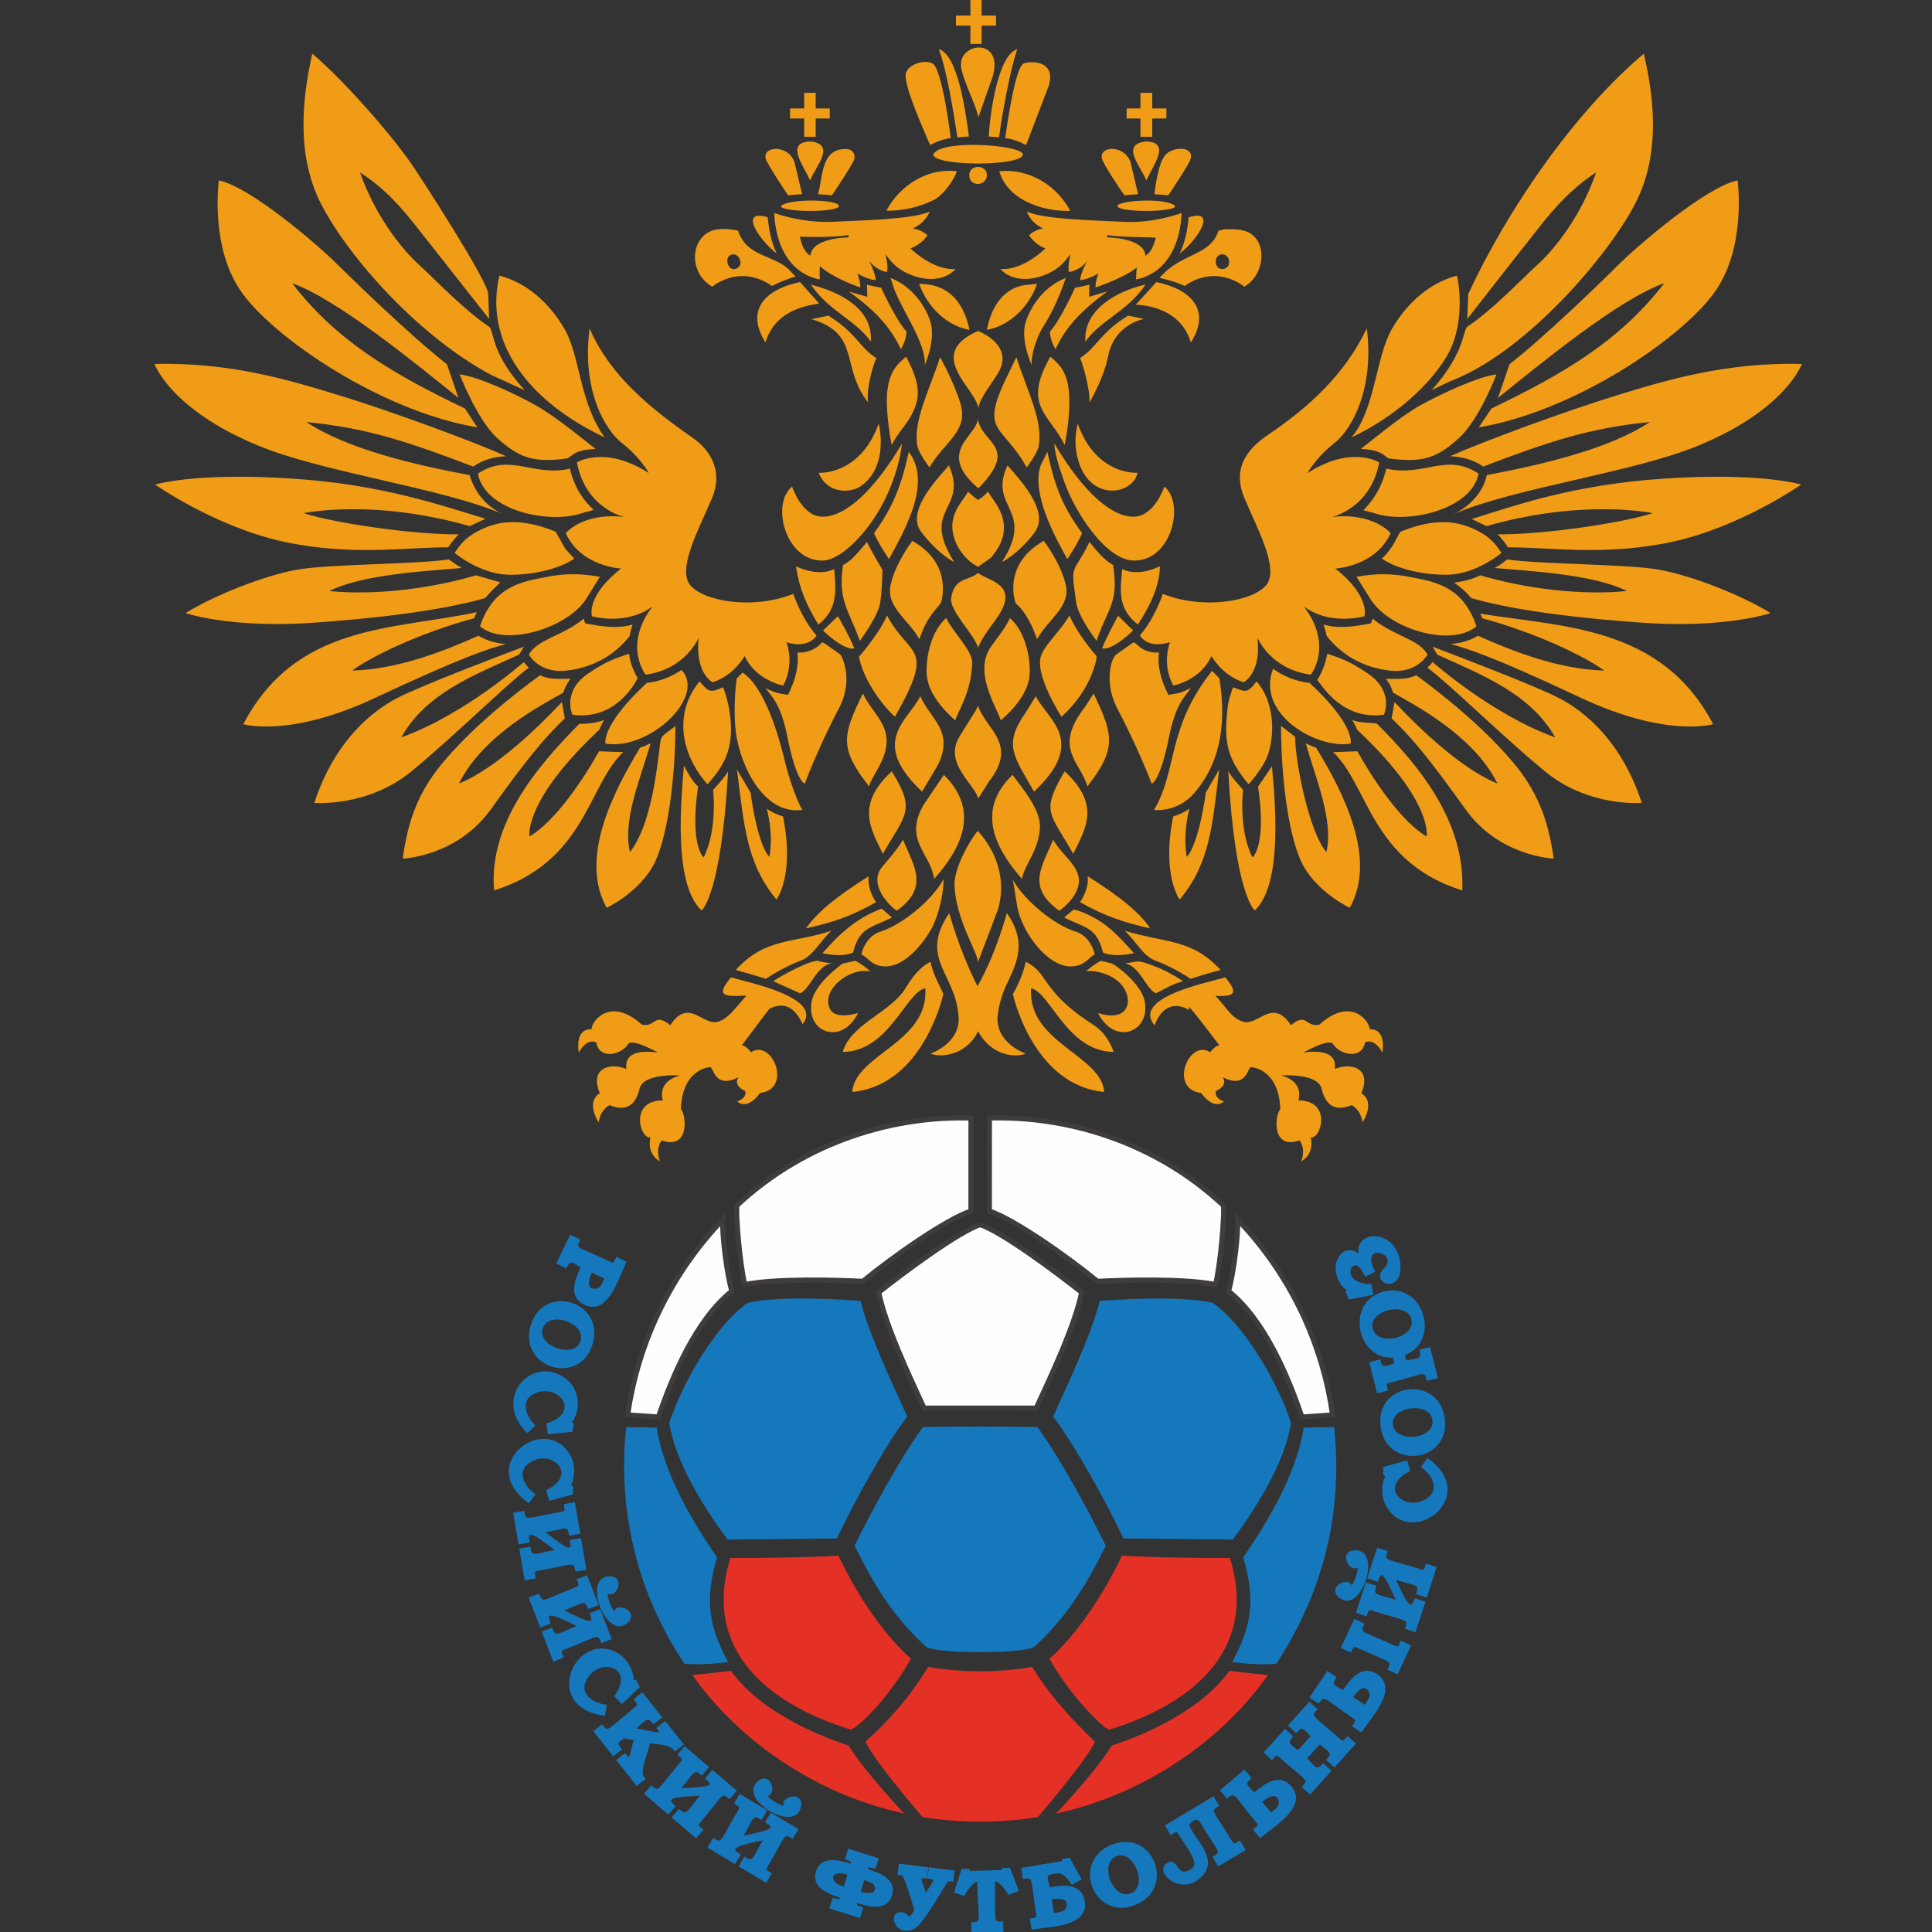
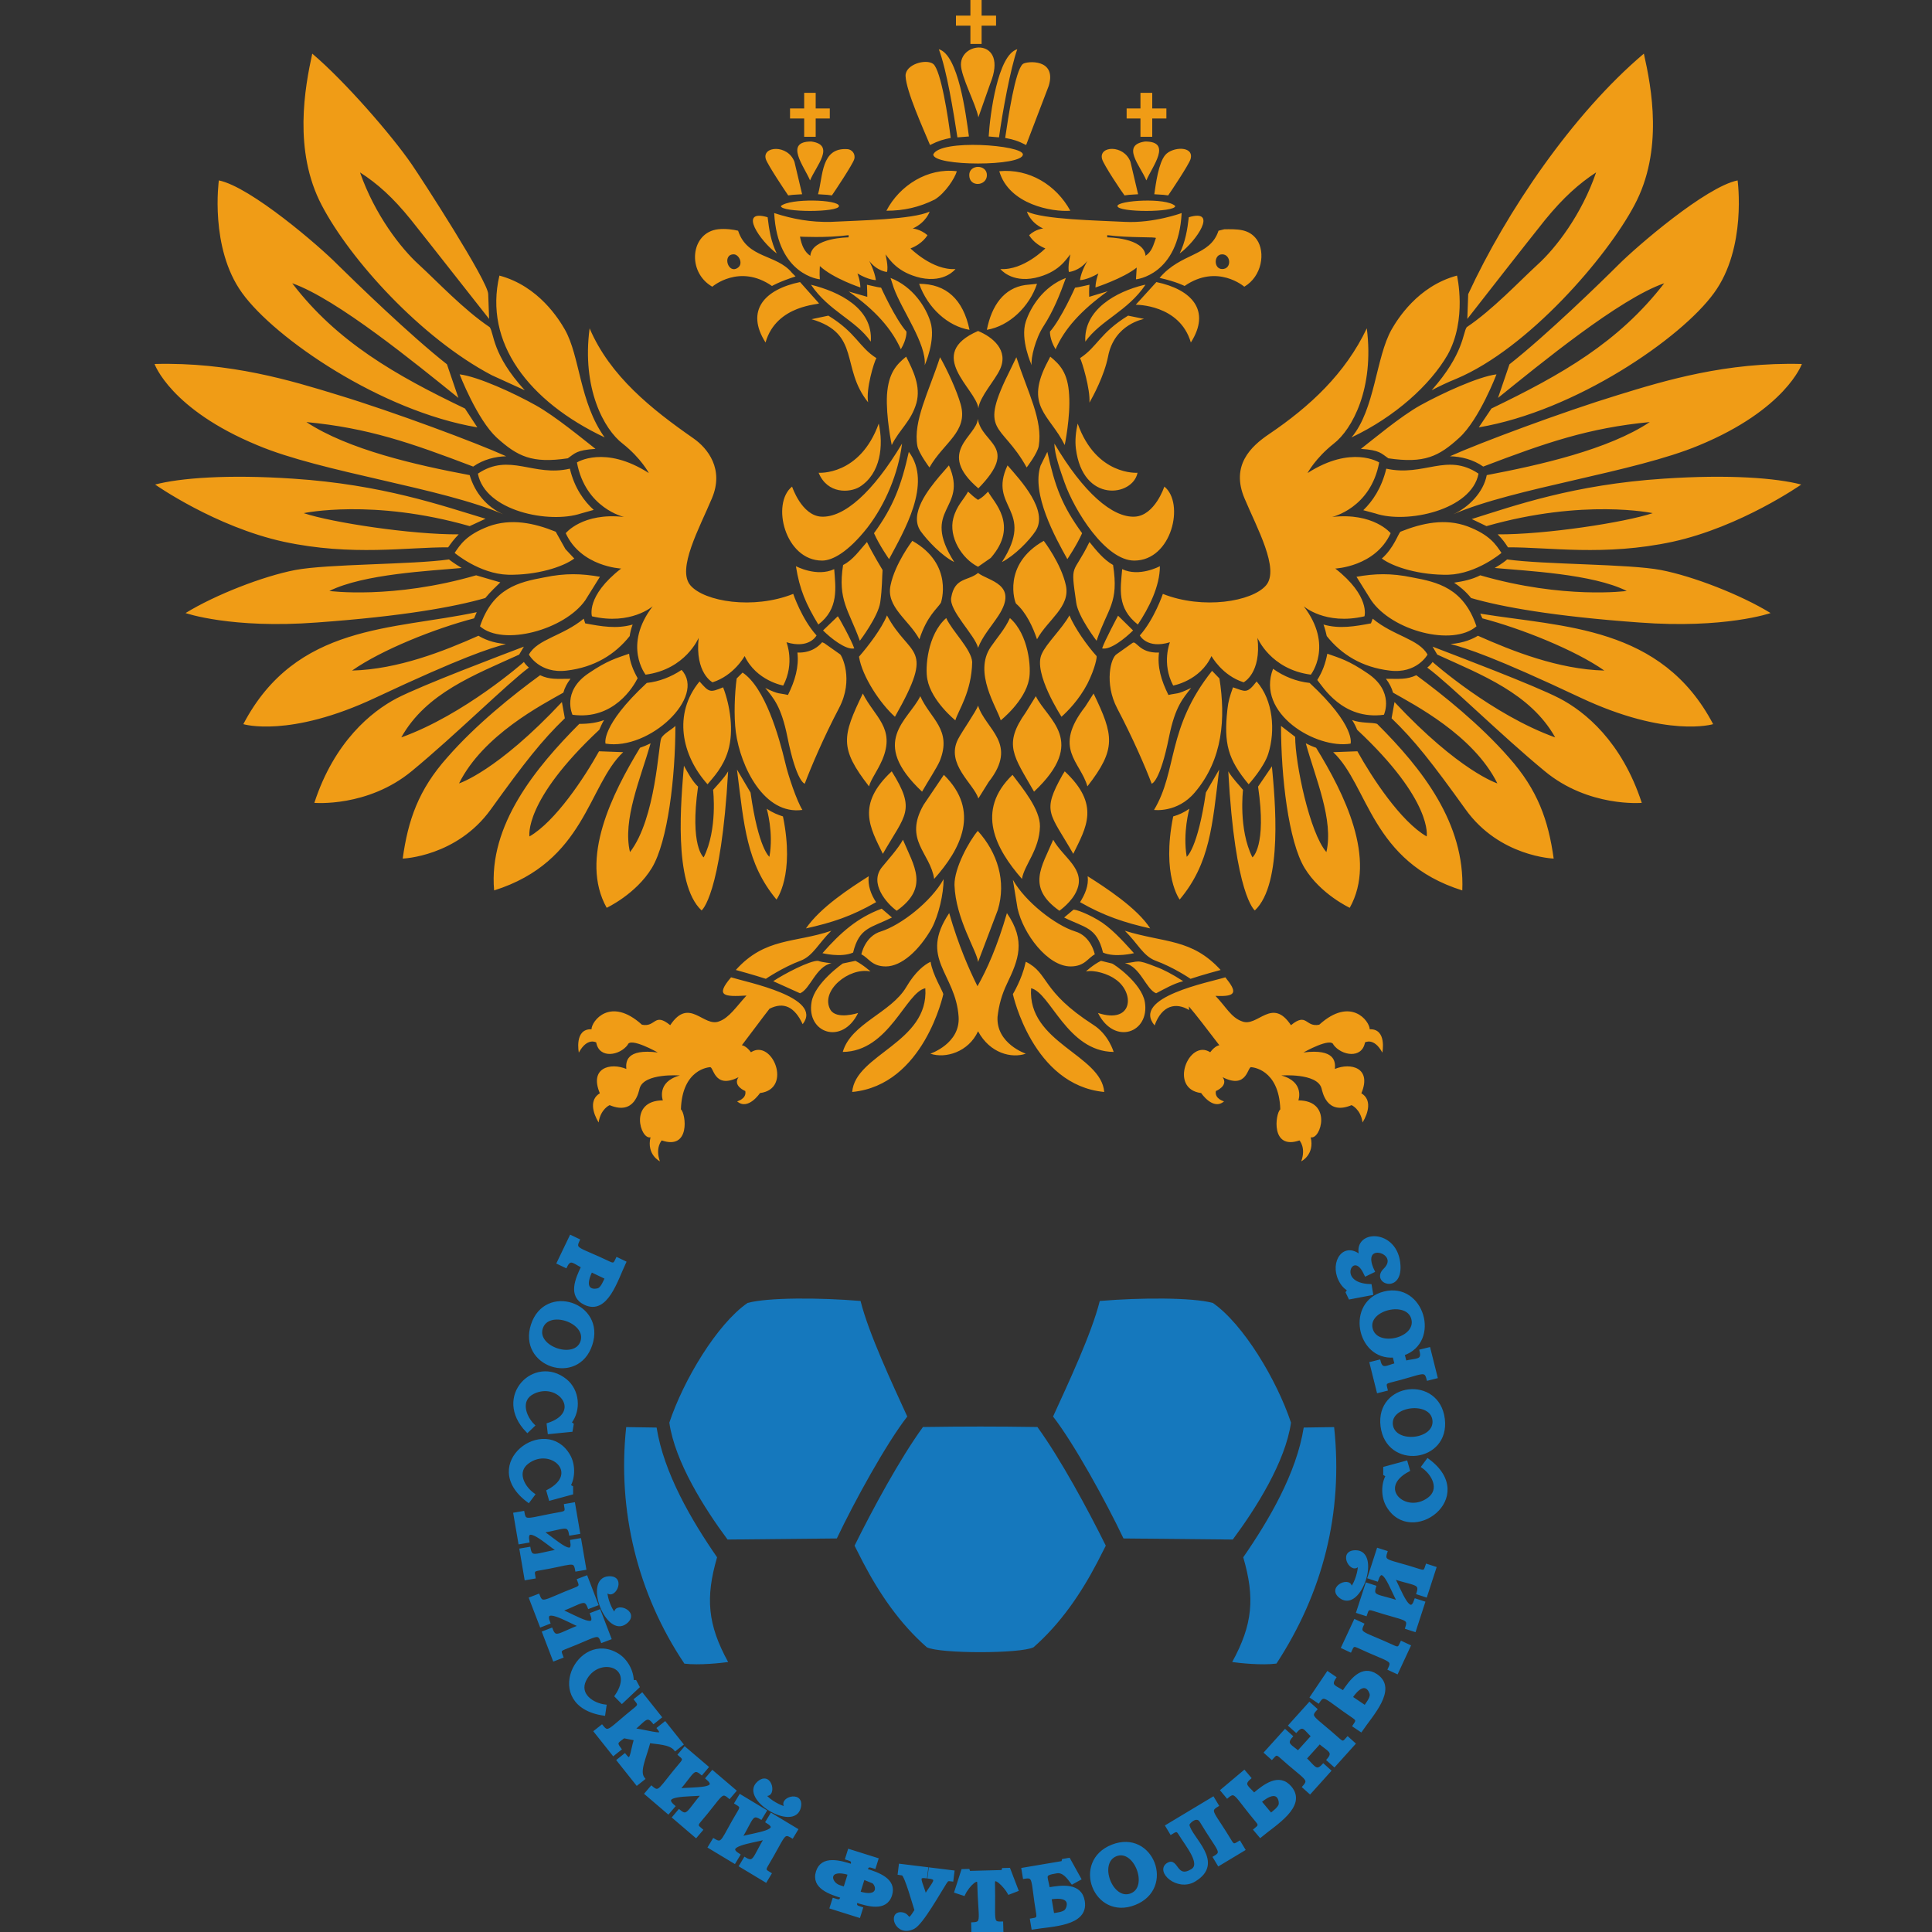
<svg xmlns="http://www.w3.org/2000/svg" width="50" height="50" viewBox="0 0 50 50" fill="none">
  <rect x="0" y="0" width="50" height="50" fill="#333333" stroke="none" />
  <g clip-path="url(#clip0)">
    <path fill-rule="evenodd" clip-rule="evenodd" d="M23.48 36.66C22.936 37.359 22.113 38.856 21.657 39.815L18.829 39.843C18.228 39.035 17.468 37.832 17.322 36.818C17.689 35.718 18.552 34.272 19.346 33.72C19.878 33.576 21.211 33.58 22.271 33.669C22.484 34.517 23.091 35.807 23.48 36.66ZM25.368 36.919C25.83 36.919 26.279 36.923 26.848 36.931C27.445 37.752 28.165 39.086 28.618 40.002L28.399 40.431C27.969 41.252 27.447 42.017 26.747 42.632C26.407 42.8 24.326 42.8 23.987 42.632C23.286 42.017 22.764 41.252 22.334 40.431L22.116 40.002C22.568 39.086 23.288 37.752 23.886 36.931C24.454 36.923 24.908 36.919 25.368 36.919ZM16.206 36.933L16.993 36.945C17.18 38.123 17.889 39.334 18.558 40.303C18.253 41.35 18.312 42.043 18.844 43.013C18.68 43.037 18.092 43.102 17.712 43.055C16.497 41.245 15.973 39.087 16.206 36.933ZM33.035 43.053C32.656 43.104 32.057 43.038 31.889 43.013C32.421 42.043 32.481 41.35 32.175 40.303C32.845 39.334 33.554 38.123 33.74 36.945L34.527 36.933C34.766 39.162 34.231 41.222 33.035 43.053ZM27.253 36.66C27.642 35.807 28.25 34.517 28.462 33.669C29.523 33.58 30.856 33.576 31.388 33.72C32.182 34.272 33.045 35.718 33.411 36.818C33.266 37.832 32.505 39.035 31.904 39.843L29.076 39.815C28.62 38.857 27.796 37.359 27.253 36.66Z" fill="#1578BD" />
-     <path fill-rule="evenodd" clip-rule="evenodd" d="M25.368 31.693C25.95 31.894 27.299 32.9 27.994 33.447C27.806 34.327 27.228 35.553 26.817 36.442L23.915 36.441C23.505 35.553 22.927 34.327 22.74 33.447C23.433 32.9 24.787 31.894 25.368 31.693ZM33.776 34.153C34.122 34.925 34.365 35.752 34.487 36.618L33.694 36.672C33.336 35.617 32.721 34.153 31.796 33.415C31.924 32.947 32.048 31.999 32.03 31.563C32.749 32.314 33.341 33.185 33.776 34.153ZM31.665 31.201C31.686 31.547 31.588 32.685 31.459 33.244C30.616 33.078 29.091 33.127 28.402 33.16C27.616 32.513 26.24 31.552 25.605 31.341L25.606 28.935C27.559 28.875 29.861 29.512 31.665 31.201ZM19.068 31.201C19.048 31.547 19.145 32.685 19.274 33.244C20.117 33.078 21.643 33.127 22.33 33.16C23.117 32.513 24.493 31.552 25.128 31.341L25.128 28.935C23.172 28.875 20.874 29.512 19.068 31.201ZM18.703 31.567C18.687 32.005 18.81 32.949 18.938 33.415C18.012 34.154 17.398 35.617 17.039 36.672L16.245 36.618C16.523 34.673 17.409 32.923 18.703 31.567Z" fill="#FEFEFE" stroke="#3E3D3B" stroke-width="0.131" />
    <path fill-rule="evenodd" clip-rule="evenodd" d="M34.75 42.63L35.069 41.947L35.263 42.038C35.139 42.297 35.257 42.243 36.077 42.623C36.206 42.683 36.224 42.622 36.275 42.511L36.468 42.601L36.151 43.283L35.956 43.193C36.081 42.935 35.967 42.993 35.147 42.611C35.014 42.549 34.998 42.603 34.944 42.721L34.75 42.63ZM35.836 38.151V37.993L36.391 37.842L36.45 38.048C35.579 38.502 36.37 39.234 36.972 38.794C37.308 38.549 37.095 38.148 36.823 37.957L36.951 37.785C38.256 38.74 36.517 40.016 35.911 38.968C35.78 38.742 35.776 38.412 35.902 38.188L35.836 38.151ZM36.009 36.873C36.078 37.416 37.177 37.295 37.109 36.749C37.044 36.214 35.947 36.34 36.009 36.873ZM35.766 36.907C35.632 35.813 37.219 35.629 37.354 36.723C37.489 37.815 35.902 38.005 35.766 36.907ZM35.487 34.389C35.619 34.92 36.696 34.666 36.563 34.132C36.433 33.608 35.356 33.869 35.487 34.389ZM36.313 35.045L36.366 35.253C36.651 35.182 36.847 35.24 36.775 34.958L36.982 34.907L37.165 35.638L36.957 35.69C36.886 35.405 36.805 35.541 35.972 35.745C35.824 35.781 35.84 35.829 35.873 35.96L35.666 36.012L35.483 35.28L35.691 35.228C35.757 35.496 35.902 35.368 36.131 35.311L36.077 35.095C35.14 35.173 34.86 33.702 35.825 33.461C36.818 33.213 37.256 34.721 36.313 35.045ZM32.89 46.961L32.608 46.625C33.101 46.21 33.146 46.625 33.13 46.699C33.108 46.797 32.972 46.892 32.89 46.961ZM32.618 47.518C32.986 47.209 33.795 46.738 33.393 46.26C33.101 45.912 32.724 46.213 32.453 46.44C32.299 46.257 32.127 46.192 32.339 46.014L32.201 45.851L31.625 46.335L31.762 46.499C31.983 46.311 31.968 46.458 32.533 47.131C32.628 47.243 32.578 47.273 32.48 47.355L32.618 47.518ZM35.329 44.173L34.965 43.928C35.328 43.391 35.483 43.783 35.487 43.855C35.493 43.955 35.389 44.084 35.329 44.173ZM35.221 44.784C35.491 44.384 36.138 43.71 35.619 43.36C35.244 43.107 34.963 43.499 34.766 43.792C34.566 43.658 34.385 43.645 34.539 43.416L34.362 43.296L33.941 43.92L34.118 44.04C34.276 43.8 34.301 43.94 35.033 44.434C35.155 44.516 35.115 44.559 35.044 44.665L35.221 44.784ZM22.226 48.983C22.758 49.152 22.734 48.816 22.603 48.709L22.345 48.604L22.226 48.983ZM22.411 48.396C22.721 48.493 23.173 48.646 23.05 49.04C22.923 49.445 22.455 49.295 22.157 49.202C22.113 49.343 22.174 49.35 22.294 49.388L22.23 49.591L21.511 49.365L21.576 49.161C21.701 49.2 21.751 49.225 21.793 49.087C21.493 48.992 21.027 48.847 21.154 48.442C21.277 48.048 21.74 48.184 22.047 48.281C22.091 48.143 22.034 48.134 21.912 48.095L21.976 47.892L22.694 48.118L22.63 48.322C22.508 48.283 22.453 48.258 22.411 48.396ZM21.862 48.869L21.981 48.49C21.391 48.306 21.444 48.736 21.729 48.826L21.862 48.869ZM35.139 41.716L35.372 40.999L35.575 41.065C35.486 41.341 35.645 41.284 36.201 41.465C35.98 41.047 35.783 40.433 35.633 40.887L35.431 40.821L35.664 40.102L35.867 40.167C35.776 40.444 35.896 40.372 36.737 40.645C36.881 40.692 36.887 40.643 36.93 40.513L37.133 40.579L36.9 41.298L36.696 41.232C36.787 40.954 36.619 41.009 36.053 40.825C36.243 41.184 36.483 41.885 36.638 41.41L36.842 41.476L36.609 42.193L36.405 42.127C36.494 41.857 36.376 41.921 35.541 41.652C35.395 41.605 35.385 41.653 35.342 41.782L35.139 41.716ZM35.177 40.583C35.181 40.544 35.177 40.502 35.166 40.456C35.031 40.789 34.63 40.154 35.086 40.158C35.698 40.162 35.203 41.69 34.703 41.335C34.333 41.072 35.029 40.791 34.944 41.141C35.07 41.034 35.16 40.745 35.177 40.583ZM32.754 45.355L33.259 44.795L33.417 44.937C33.233 45.143 33.419 45.191 33.595 45.349L33.972 44.931C33.785 44.763 33.734 44.587 33.543 44.798L33.384 44.655L33.89 44.093L34.049 44.236C33.857 44.449 33.977 44.425 34.649 45.027C34.761 45.127 34.787 45.087 34.879 44.984L35.038 45.127L34.532 45.689L34.373 45.546C34.566 45.327 34.364 45.285 34.151 45.093L33.774 45.511C33.99 45.705 34.051 45.902 34.248 45.685L34.407 45.828L33.902 46.389L33.743 46.246C33.936 46.031 33.793 46.041 33.147 45.46C33.033 45.357 33.004 45.397 32.913 45.498L32.754 45.355ZM30.199 47.256L31.391 46.54L31.501 46.723C31.249 46.874 31.393 46.901 31.849 47.664C31.923 47.787 31.971 47.744 32.076 47.681L32.186 47.864L31.541 48.252L31.431 48.069C31.68 47.921 31.548 47.906 31.085 47.134C30.968 46.939 30.735 47.178 30.744 47.228C30.8 47.571 31.677 48.201 30.911 48.661C30.476 48.923 29.928 48.422 30.23 48.242C30.465 48.102 30.424 48.664 30.849 48.407C31.131 48.238 30.716 47.758 30.525 47.442C30.459 47.334 30.401 47.384 30.309 47.439L30.199 47.256ZM28.881 48.003C28.372 48.202 28.765 49.237 29.277 49.036C29.779 48.839 29.381 47.806 28.881 48.003ZM28.787 47.775C29.812 47.371 30.389 48.861 29.363 49.266C28.338 49.67 27.76 48.181 28.787 47.775ZM27.247 49.553L27.174 49.121C27.798 49.014 27.646 49.385 27.587 49.449C27.518 49.522 27.352 49.536 27.247 49.553ZM26.473 48.374L26.508 48.585C26.794 48.538 26.706 48.645 26.854 49.52C26.878 49.664 26.82 49.665 26.695 49.686L26.73 49.897C27.208 49.816 28.139 49.82 28.036 49.203C27.961 48.756 27.482 48.824 27.134 48.883C27.074 48.532 26.975 48.506 27.341 48.444C27.521 48.413 27.642 48.581 27.75 48.727L27.941 48.622L27.662 48.12L27.517 48.145L27.506 48.199L26.473 48.374ZM24.913 48.41L25.059 48.406L25.076 48.457L25.947 48.434L25.964 48.382L26.112 48.378L26.317 48.914L26.114 48.992C26.017 48.814 25.706 48.493 25.712 48.734C25.735 49.711 25.64 49.775 25.924 49.767L25.93 49.98L25.177 50L25.172 49.787C25.463 49.775 25.352 49.684 25.329 48.732C25.324 48.538 25.055 48.781 24.941 49.023L24.737 48.956L24.913 48.41ZM23.298 48.274L23.983 48.358L23.957 48.571C23.7 48.537 23.843 48.705 23.946 49.074C24.142 48.742 24.33 48.617 24.044 48.581L24.07 48.369L24.663 48.442L24.637 48.654C24.528 48.642 24.522 48.635 24.464 48.723C24.313 48.955 23.861 49.771 23.644 49.883C23.203 50.112 23.002 49.484 23.338 49.527C23.56 49.554 23.461 49.833 23.706 49.438C23.664 49.312 23.449 48.54 23.365 48.503C23.352 48.498 23.321 48.493 23.272 48.486L23.298 48.274ZM34.675 33.118C34.739 33.25 34.804 33.312 34.908 33.385L34.865 33.447L34.933 33.589L35.498 33.481L35.462 33.27C34.521 33.245 35.004 32.291 35.315 32.927L35.346 32.991L35.538 32.898C35.127 32.054 36.314 32.396 35.834 32.863C35.516 33.172 36.238 33.448 36.207 32.76C36.163 31.802 34.976 31.852 35.229 32.539C34.793 32.135 34.451 32.663 34.675 33.118ZM15.693 33.072L15.298 32.883C15.018 33.464 15.431 33.404 15.499 33.37C15.588 33.324 15.647 33.169 15.693 33.072ZM16.165 32.67C15.954 33.111 15.702 34.003 15.139 33.734C14.73 33.538 14.927 33.097 15.08 32.779C14.865 32.676 14.758 32.524 14.64 32.774L14.447 32.682L14.773 32.003L14.965 32.095C14.842 32.355 14.966 32.3 15.769 32.685C15.901 32.749 15.918 32.692 15.973 32.578L16.165 32.67ZM15.059 34.723C15.229 34.203 14.181 33.845 14.011 34.369C13.844 34.881 14.889 35.233 15.059 34.723ZM15.293 34.795C14.952 35.843 13.435 35.337 13.778 34.289C14.121 33.241 15.638 33.745 15.293 34.795ZM19.157 46.477L19.803 46.866L19.693 47.048C19.444 46.9 19.463 47.069 19.163 47.569C19.601 47.452 20.269 47.391 19.853 47.146L19.964 46.962L20.612 47.352L20.502 47.535C20.255 47.386 20.299 47.508 19.84 48.275C19.763 48.405 19.808 48.421 19.926 48.493L19.816 48.676L19.168 48.286L19.278 48.103C19.528 48.255 19.514 48.076 19.819 47.568C19.431 47.671 18.689 47.748 19.118 48.007L19.007 48.19L18.361 47.801L18.471 47.618C18.722 47.77 18.685 47.616 19.129 46.883C19.208 46.752 19.163 46.731 19.047 46.66L19.157 46.477ZM20.252 46.769C20.289 46.781 20.331 46.788 20.379 46.787C20.093 46.579 20.794 46.336 20.688 46.776C20.543 47.373 19.168 46.542 19.626 46.138C19.969 45.835 20.081 46.585 19.761 46.416C19.836 46.563 20.099 46.717 20.252 46.769ZM17.723 45.245L18.297 45.734L18.159 45.897C17.938 45.709 17.928 45.879 17.549 46.322C18.004 46.279 18.668 46.331 18.3 46.019L18.439 45.856L19.015 46.347L18.876 46.51C18.654 46.319 18.675 46.461 18.101 47.131C18.004 47.244 18.045 47.271 18.15 47.359L18.011 47.522L17.437 47.031L17.575 46.868C17.798 47.057 17.808 46.885 18.197 46.43C17.804 46.467 17.049 46.422 17.433 46.747L17.294 46.909L16.721 46.419L16.86 46.257C17.076 46.447 17.069 46.296 17.629 45.64C17.729 45.524 17.688 45.495 17.585 45.407L17.723 45.245ZM16.616 43.849L17.085 44.438L16.918 44.571C16.736 44.343 16.669 44.529 16.381 44.757C16.903 44.837 17.243 44.978 17.042 44.727L17.209 44.594L17.645 45.141L17.477 45.274C17.339 45.103 17.003 45.109 16.799 45.071C16.681 45.514 16.504 45.846 16.653 46.033L16.485 46.166L16 45.556L16.168 45.422C16.352 45.658 16.329 45.402 16.446 45.006L16.143 44.947C15.981 45.076 15.899 45.084 16.043 45.267L15.876 45.4L15.407 44.81L15.575 44.677C15.75 44.897 15.755 44.776 16.456 44.213C16.567 44.124 16.527 44.08 16.449 43.982L16.616 43.849ZM16.439 43.516L16.513 43.655L16.095 44.049L15.945 43.896C16.503 43.087 15.46 42.809 15.133 43.482C14.953 43.854 15.329 44.111 15.658 44.151L15.627 44.363C14.025 44.13 14.963 42.189 15.99 42.83C16.211 42.968 16.369 43.258 16.364 43.516L16.439 43.516ZM15.173 40.815L15.444 41.519L15.244 41.595C15.14 41.324 15.052 41.469 14.506 41.678C14.932 41.86 15.483 42.218 15.311 41.77L15.511 41.693L15.782 42.399L15.582 42.475C15.48 42.206 15.437 42.332 14.605 42.652C14.465 42.706 14.49 42.748 14.539 42.876L14.34 42.953L14.069 42.247L14.268 42.17C14.373 42.443 14.467 42.295 15.024 42.081C14.659 41.926 14.02 41.527 14.201 41.995L14.002 42.072L13.731 41.368L13.931 41.291C14.032 41.557 14.085 41.434 14.902 41.117C15.045 41.061 15.022 41.017 14.974 40.891L15.173 40.815ZM15.856 41.715C15.877 41.747 15.906 41.778 15.944 41.807C15.836 41.46 16.55 41.706 16.195 41.988C15.715 42.37 15.14 40.871 15.751 40.832C16.201 40.803 15.844 41.46 15.686 41.134C15.657 41.296 15.765 41.58 15.856 41.715ZM14.847 38.921L14.974 39.665L14.763 39.7C14.713 39.413 14.594 39.539 14.023 39.637C14.403 39.897 14.876 40.359 14.795 39.885L15.005 39.849L15.133 40.594L14.922 40.63C14.871 40.337 14.795 40.469 13.929 40.611C13.781 40.636 13.797 40.684 13.821 40.819L13.61 40.855L13.483 40.109L13.693 40.073C13.742 40.361 13.864 40.235 14.452 40.135C14.128 39.912 13.575 39.393 13.662 39.889L13.451 39.925L13.324 39.181L13.535 39.145C13.582 39.423 13.648 39.317 14.521 39.165C14.672 39.138 14.659 39.091 14.636 38.957L14.847 38.921ZM14.794 38.488V38.645L14.239 38.796L14.18 38.59C15.053 38.135 14.259 37.403 13.659 37.842C13.324 38.087 13.535 38.488 13.806 38.68L13.678 38.851C12.376 37.89 14.119 36.623 14.721 37.671C14.851 37.898 14.854 38.226 14.728 38.451L14.794 38.488ZM14.809 36.864L14.783 37.019L14.211 37.076L14.186 36.863C15.12 36.561 14.464 35.706 13.795 36.04C13.425 36.225 13.567 36.658 13.803 36.891L13.649 37.038C12.775 36.142 13.846 35.084 14.638 35.723C14.962 35.985 15.008 36.495 14.75 36.817L14.809 36.864Z" fill="#1578BD" stroke="#1578BD" stroke-width="0.076" />
-     <path fill-rule="evenodd" clip-rule="evenodd" d="M22.031 44.765C22.428 44.531 23.101 43.758 23.576 42.93C22.939 42.365 22.245 41.411 21.697 40.26C20.744 40.316 19.537 40.321 18.904 40.321C18.144 42.754 19.971 44.139 22.031 44.765ZM18.92 43.242C18.92 43.242 18.282 43.318 17.918 43.348C19.184 45.137 21.205 46.457 23.403 46.935C22.803 46.297 22.217 45.596 21.96 45.173C20.95 44.848 19.576 44.182 18.92 43.242ZM28.584 44.695L28.703 44.765C30.763 44.138 32.589 42.755 31.829 40.321C31.196 40.321 29.989 40.316 29.037 40.26C28.489 41.411 27.794 42.365 27.159 42.93C27.64 43.772 28.242 44.406 28.584 44.695ZM31.813 43.242C31.158 44.182 29.783 44.848 28.773 45.173C28.517 45.596 27.93 46.297 27.33 46.935C29.52 46.459 31.558 45.134 32.816 43.348C32.452 43.318 31.813 43.242 31.813 43.242ZM26.712 43.138C25.864 43.292 24.869 43.291 24.021 43.138C23.509 43.98 22.99 44.53 22.395 45.077C22.623 45.538 23.477 46.56 23.872 47.025C24.359 47.104 24.858 47.145 25.368 47.145C25.877 47.145 26.375 47.104 26.861 47.025C27.256 46.561 28.111 45.538 28.34 45.077C27.739 44.499 27.177 43.897 26.712 43.138Z" fill="#E53125" />
    <path fill-rule="evenodd" clip-rule="evenodd" d="M19.915 26.106C19.723 26.35 19.486 26.677 19.199 27.051C19.199 27.051 19.306 27.058 19.435 27.232C19.986 26.874 20.521 28.183 19.669 28.288C19.669 28.288 19.36 28.75 19.077 28.503C19.077 28.502 19.328 28.44 19.288 28.236C19.288 28.236 18.956 28.102 19.113 27.878C18.461 28.21 18.473 27.568 18.365 27.62C18.365 27.62 17.656 27.655 17.622 28.709C17.752 28.823 17.873 29.772 17.126 29.514C17.126 29.513 16.951 29.703 17.078 30.055C17.078 30.055 16.729 29.885 16.835 29.433C16.572 29.502 16.266 28.48 17.154 28.478C17.154 28.478 16.979 28 17.595 27.833C17.595 27.833 16.672 27.764 16.555 28.162C16.531 28.244 16.429 28.875 15.777 28.601C15.777 28.601 15.543 28.7 15.492 29.05C15.34 28.799 15.248 28.459 15.524 28.294C15.245 27.631 15.8 27.494 16.209 27.664C16.193 27.48 16.202 27.134 17.023 27.238C17.023 27.238 16.306 26.832 16.245 27.04C16.04 27.317 15.508 27.413 15.43 26.978C15.43 26.978 15.198 26.839 14.98 27.241C14.98 27.241 14.855 26.621 15.308 26.637C15.309 26.428 15.793 25.778 16.613 26.519C16.976 26.594 16.926 26.188 17.345 26.532C17.841 25.786 18.208 26.6 18.615 26.431C18.871 26.34 19.059 26.049 19.319 25.765C18.751 25.797 18.498 25.787 18.92 25.293C19.319 25.419 21.321 25.809 20.773 26.506C20.567 26.061 20.286 25.918 19.915 26.106ZM26.548 24.89C27.159 25.193 26.928 25.642 28.294 26.522C28.692 26.773 28.821 27.224 28.821 27.224C27.617 27.213 27.185 25.687 26.685 25.576C26.586 26.988 28.501 27.295 28.577 28.26C26.724 28.085 26.213 25.728 26.213 25.728C26.213 25.728 26.446 25.342 26.533 24.943L26.548 24.89ZM28.493 24.866L28.775 24.935C28.813 24.935 29.545 25.438 29.629 25.934C29.759 26.729 28.84 27.063 28.416 26.216C29.317 26.512 29.373 25.707 28.882 25.354C28.683 25.202 28.318 25.095 28.104 25.141C28.104 25.141 28.279 24.973 28.493 24.866ZM30.621 25.393C30.369 25.456 30.149 25.588 29.92 25.706C29.659 25.603 29.509 25.012 29.111 24.927C29.488 24.9 29.381 24.808 29.911 25.019C30.102 25.087 30.339 25.21 30.621 25.393ZM29.881 26.538C29.266 25.805 31.311 25.419 31.712 25.293C32.009 25.663 32.027 25.803 31.456 25.773C31.729 26.057 31.861 26.332 32.14 26.431C32.547 26.6 32.915 25.786 33.41 26.532C33.829 26.188 33.78 26.594 34.142 26.519C34.962 25.778 35.446 26.428 35.448 26.637C35.9 26.621 35.775 27.241 35.775 27.241C35.557 26.839 35.326 26.978 35.326 26.978C35.247 27.413 34.716 27.317 34.511 27.04C34.449 26.832 33.733 27.238 33.733 27.238C34.554 27.134 34.563 27.48 34.547 27.664C34.956 27.494 35.511 27.631 35.232 28.294C35.507 28.459 35.415 28.799 35.263 29.05C35.212 28.7 34.979 28.601 34.979 28.601C34.326 28.875 34.224 28.244 34.2 28.162C34.083 27.764 33.16 27.833 33.16 27.833C33.776 28 33.602 28.478 33.602 28.478C34.489 28.48 34.184 29.502 33.921 29.433C34.027 29.885 33.676 30.055 33.676 30.055C33.805 29.703 33.63 29.514 33.63 29.514C32.882 29.771 33.004 28.823 33.134 28.709C33.1 27.655 32.39 27.62 32.39 27.62C32.283 27.568 32.295 28.21 31.642 27.878C31.8 28.102 31.467 28.236 31.467 28.236C31.428 28.44 31.678 28.503 31.678 28.503C31.395 28.75 31.086 28.288 31.086 28.288C30.234 28.183 30.769 26.874 31.32 27.232C31.45 27.058 31.557 27.051 31.557 27.051C31.202 26.589 30.963 26.271 30.768 26.046C30.771 26.077 30.774 26.109 30.774 26.14C30.433 25.933 30.07 26.015 29.881 26.538ZM29.111 24.088C30.142 24.407 30.84 24.285 31.59 25.103C31.59 25.103 31.079 25.24 30.811 25.332C30.812 25.332 30.377 25.034 29.896 24.859C29.584 24.737 29.439 24.409 29.111 24.088ZM27.952 23.348C28.078 23.147 28.179 22.92 28.149 22.677C28.593 22.958 29.433 23.501 29.767 24.027C29.116 23.883 28.568 23.702 27.952 23.348ZM27.54 23.745L27.776 23.547C27.806 23.516 28.203 23.661 28.531 23.882C28.852 24.104 29.171 24.477 29.347 24.668C29.347 24.668 28.859 24.79 28.546 24.653C28.383 23.989 28.076 24.014 27.54 23.745ZM26.213 22.769C26.538 23.344 27.315 23.945 27.821 24.104C28.241 24.225 28.333 24.699 28.333 24.699C28.157 24.79 28.073 25.011 27.707 25.011C27.114 25.011 26.481 24.17 26.334 23.509L26.213 22.769ZM27.257 21.732C27.511 22.192 28.104 22.49 27.867 23.044C27.746 23.341 27.417 23.57 27.417 23.57C26.556 22.959 26.964 22.432 27.257 21.732ZM24.084 24.89C24.133 25.222 24.4 25.648 24.413 25.728C24.413 25.728 23.909 28.085 22.055 28.26C22.132 27.287 24.044 26.983 23.947 25.576C23.442 25.677 23.009 27.213 21.811 27.224C22.024 26.482 23.064 26.215 23.459 25.537C23.688 25.148 23.924 24.965 24.084 24.89ZM22.139 24.866C22.345 24.973 22.528 25.141 22.528 25.141C21.968 25.026 21.217 25.647 21.491 26.133C21.651 26.399 22.208 26.216 22.208 26.216C21.796 27.06 20.865 26.735 21.003 25.934C21.086 25.438 21.811 24.935 21.811 24.935L22.139 24.866ZM20.011 25.393C20.294 25.204 20.956 24.858 21.17 24.866C21.3 24.912 21.521 24.927 21.521 24.927C21.113 25.011 20.969 25.602 20.705 25.706L20.011 25.393ZM21.514 24.088C21.186 24.409 21.041 24.737 20.728 24.859C20.256 25.034 19.82 25.332 19.82 25.332C19.546 25.24 19.043 25.103 19.043 25.103C19.799 24.259 20.573 24.408 21.514 24.088ZM22.673 23.348C22.032 23.716 21.531 23.878 20.858 24.027C21.235 23.478 22.002 22.982 22.482 22.677C22.454 22.913 22.542 23.154 22.673 23.348ZM23.084 23.745C22.536 24.019 22.239 23.997 22.078 24.653C21.765 24.79 21.285 24.668 21.285 24.668C21.755 24.133 22.189 23.75 22.818 23.516L23.084 23.745ZM24.42 22.753C24.42 23.137 24.294 23.681 24.115 24.02C23.787 24.599 23.329 25.011 22.925 25.011C22.558 25.011 22.482 24.79 22.292 24.699C22.292 24.699 22.383 24.226 22.803 24.104C23.314 23.943 24.099 23.334 24.42 22.753ZM23.368 21.732C23.65 22.407 24.059 22.967 23.207 23.57C22.956 23.391 22.477 22.856 22.833 22.433C22.955 22.281 23.253 21.953 23.368 21.732ZM25.816 26.315C25.778 27.01 26.548 27.269 26.548 27.269C26.186 27.396 25.62 27.264 25.312 26.689C25.066 27.226 24.468 27.403 24.077 27.269C24.077 27.269 24.854 27.01 24.809 26.315C24.733 25.175 23.773 24.818 24.565 23.631C24.809 24.477 25.084 25.095 25.297 25.523C25.541 25.095 25.816 24.477 26.059 23.631C26.556 24.356 26.358 24.837 26.059 25.462C25.926 25.74 25.851 26.009 25.816 26.315ZM27.555 19.962C28.484 20.83 28.109 21.415 27.776 22.097C27.165 21.029 26.953 21.022 27.502 20.046L27.555 19.962ZM26.204 20.053C26.46 20.395 26.92 20.942 26.914 21.388C26.899 21.998 26.509 22.38 26.448 22.746C25.767 21.968 25.24 20.981 26.204 20.053ZM25.312 24.896C25.289 24.622 24.732 23.784 24.702 22.906C24.695 22.464 25.084 21.762 25.305 21.503C25.819 22.069 26.046 22.814 25.824 23.547L25.312 24.896ZM28.302 17.948C28.825 19.034 28.897 19.381 28.142 20.351C27.961 19.706 27.235 19.377 28.088 18.284L28.302 17.948ZM26.807 18.017C27.102 18.625 28.159 19.172 26.761 20.488C26.232 19.561 25.955 19.273 26.548 18.436L26.807 18.017ZM25.32 20.664C25.199 20.278 24.467 19.773 24.794 19.13C24.9 18.924 25.266 18.406 25.312 18.261C25.507 18.882 26.367 19.244 25.587 20.236L25.32 20.664ZM27.677 15.927C27.818 16.261 28.135 16.709 28.379 16.979C28.394 16.995 28.348 17.285 28.142 17.696C27.921 18.116 27.631 18.406 27.471 18.55C27.474 18.55 26.727 17.412 26.96 16.926C27.074 16.659 27.487 16.27 27.677 15.927ZM29.324 16.316C29.131 16.508 28.741 16.828 28.523 16.781C28.584 16.59 28.935 15.934 28.935 15.934L29.324 16.316ZM29.447 16.163C28.901 15.735 28.999 15.235 29.042 14.729C29.484 14.943 30.018 14.653 30.018 14.653C30.018 15.173 29.731 15.74 29.447 16.163ZM28.195 14.027C28.374 14.247 28.558 14.48 28.806 14.622C28.961 15.618 28.669 15.729 28.379 16.583C28.379 16.583 27.897 15.957 27.852 15.591C27.698 14.527 27.762 14.915 28.195 14.027ZM26.838 16.544C26.729 16.224 26.556 15.848 26.296 15.622C26.266 15.599 25.93 14.607 27.013 13.997C27.013 13.997 27.463 14.585 27.585 15.149C27.707 15.705 27.113 16.041 26.838 16.544ZM26.136 15.995C26.624 16.422 26.693 17.292 26.631 17.582C26.525 18.147 25.899 18.642 25.899 18.642C25.801 18.307 25.185 17.408 25.641 16.743C25.812 16.493 26.012 16.275 26.136 15.995ZM25.312 16.765C25.235 16.438 24.549 15.797 24.618 15.462C24.709 14.935 25.053 15.042 25.312 14.828C25.573 15.037 26.377 15.111 25.839 15.934C25.66 16.207 25.431 16.46 25.312 16.765ZM25.312 14.668C24.89 14.457 24.545 13.896 24.672 13.41C24.763 13.074 24.939 12.937 25.053 12.723C25.145 12.807 25.206 12.868 25.312 12.937C25.435 12.868 25.488 12.807 25.572 12.723C25.701 12.982 26.385 13.586 25.641 14.439L25.312 14.668ZM27.89 10.961C28.371 12.319 29.439 12.235 29.439 12.235C29.322 12.846 28.023 13.04 27.844 11.61C27.817 11.392 27.843 11.174 27.89 10.961ZM27.288 11.48C28.035 12.746 28.79 13.402 29.37 13.371C29.889 13.341 30.133 12.593 30.133 12.593C30.665 13.016 30.332 14.508 29.355 14.508C28.611 14.508 27.805 13.215 27.547 12.479C27.453 12.211 27.288 11.758 27.288 11.48ZM27.105 11.694C27.306 12.602 27.486 13.087 28.005 13.799C27.867 14.111 27.623 14.47 27.623 14.47C27.31 13.911 26.687 12.779 26.929 12.052L27.105 11.694ZM26.075 12.044C26.411 12.43 27.147 13.216 26.799 13.745C26.639 13.989 26.258 14.379 25.93 14.546C26.814 13.173 25.555 13.148 26.075 12.044ZM25.32 12.639C24.21 11.691 25.286 11.289 25.305 10.839C25.41 11.497 26.392 11.541 25.32 12.639ZM26.303 9.245C26.603 10.166 26.991 10.869 26.883 11.541C26.852 11.732 26.57 12.098 26.57 12.098C25.907 10.898 25.294 11.26 26.159 9.543L26.303 9.245ZM25.32 10.565C25.263 10.062 23.919 9.171 25.312 8.566C25.685 8.72 26.114 9.062 25.877 9.565C25.738 9.859 25.361 10.261 25.32 10.565ZM27.181 9.23C27.433 9.436 27.638 9.649 27.669 10.221C27.707 10.786 27.555 11.518 27.555 11.518C27.165 10.724 26.49 10.522 27.127 9.336L27.181 9.23ZM29.195 8.169L29.607 8.253C29.619 8.257 28.836 8.373 28.676 9.23C28.577 9.725 28.287 10.26 28.195 10.42C28.218 10.069 28.005 9.367 27.952 9.268C28.398 8.977 28.468 8.614 29.195 8.169ZM26.838 7.345C26.641 7.936 26.121 8.439 25.54 8.536C25.663 7.907 25.982 7.456 26.533 7.376L26.838 7.345ZM27.585 7.193C27.427 7.633 27.26 8.05 27.005 8.444C26.8 8.757 26.67 9.275 26.7 9.451C26.7 9.451 26.395 8.787 26.548 8.322C26.67 7.956 26.99 7.422 27.585 7.193ZM24.74 0.404H25.114V0H25.404V0.404H25.778V0.664H25.404V1.137H25.114V0.664H24.74V0.404ZM29.157 2.807H29.515V2.403H29.82V2.807H30.186V3.067H29.82V3.54H29.515V3.067H29.157V2.807ZM29.454 5.027C29.187 5.042 29.21 5.042 29.103 5.057C29.035 4.973 28.562 4.264 28.523 4.119C28.422 3.77 29.087 3.735 29.256 4.188L29.454 5.027ZM29.873 5.027C29.913 4.756 29.981 4.221 30.156 4.012C30.34 3.793 30.913 3.767 30.811 4.119C30.766 4.264 30.293 4.973 30.232 5.057C30.125 5.042 30.14 5.042 29.873 5.027ZM29.637 3.662C30.349 3.662 29.815 4.312 29.668 4.669C29.508 4.284 29.003 3.751 29.637 3.662ZM29.645 7.369C29.181 8.057 28.491 8.28 28.088 8.841C28.04 8.011 28.893 7.547 29.599 7.376L29.645 7.369ZM28.668 7.537C27.976 8.034 27.548 8.51 27.318 9.039C27.159 8.772 27.174 8.582 27.173 8.582C27.463 8.254 27.822 7.445 27.822 7.445C27.944 7.43 28.081 7.391 28.195 7.369C28.181 7.468 28.188 7.682 28.188 7.682L28.668 7.537ZM29.927 7.3C30.845 7.491 31.345 8.038 30.819 8.864C30.53 7.872 29.393 7.887 29.393 7.887L29.927 7.3ZM31.687 5.933C32.005 5.933 32.318 5.912 32.526 6.2C32.755 6.528 32.66 7.154 32.202 7.42C32.202 7.42 31.505 6.814 30.657 7.401C30.657 7.401 30.452 7.291 30.01 7.192C30.568 6.531 31.315 6.642 31.535 5.971L31.687 5.933ZM31.63 6.582C31.407 6.582 31.407 6.963 31.63 6.963C31.884 6.963 31.858 6.582 31.63 6.582ZM30.766 5.622C31.536 5.392 30.965 6.239 30.53 6.56C30.674 6.266 30.73 5.945 30.766 5.622ZM26.577 5.476C27.012 5.682 28.38 5.704 29.113 5.742C29.86 5.78 30.581 5.514 30.581 5.514C30.498 7.131 29.399 7.229 29.399 7.229L29.418 6.925C29.067 7.207 28.35 7.44 28.35 7.44C28.358 7.241 28.427 7.077 28.427 7.077C28.121 7.253 27.95 7.249 27.95 7.249C27.98 7.02 28.141 6.753 28.141 6.753C27.927 7.02 27.664 7.039 27.664 7.039C27.625 6.909 27.702 6.582 27.702 6.582C27.587 6.711 27.404 7.054 26.786 7.192C26.169 7.322 25.89 6.963 25.89 6.963C26.493 7.001 27.053 6.429 27.053 6.429C26.748 6.307 26.634 6.086 26.634 6.086C26.809 5.925 26.997 5.914 26.997 5.914C26.652 5.754 26.577 5.476 26.577 5.476ZM28.655 6.086V6.143C28.655 6.143 29.609 6.147 29.647 6.62C29.817 6.505 29.848 6.342 29.914 6.162C29.933 6.124 29.235 6.162 28.655 6.086ZM25.861 4.431C26.642 4.357 27.337 4.792 27.7 5.454C27.239 5.491 26.113 5.297 25.861 4.431ZM25.854 3.555L25.587 3.532C25.621 2.967 25.821 1.419 26.327 1.274C26.15 1.769 25.941 2.921 25.854 3.555ZM26.556 3.753C26.334 3.639 26.213 3.608 26.014 3.57C26.09 3.051 26.274 1.816 26.472 1.655C26.57 1.58 27.356 1.509 27.142 2.22L26.556 3.753ZM25.32 3.036C25.259 2.7 24.869 1.983 24.869 1.671C24.869 1.046 26.101 0.984 25.632 2.151L25.32 3.036ZM30.415 5.332C30.415 5.501 28.92 5.501 28.92 5.332C28.92 5.188 30.187 5.104 30.415 5.332ZM23.078 19.962C23.712 20.977 23.435 21.072 22.848 22.097C22.516 21.416 22.153 20.825 23.078 19.962ZM24.427 20.053C25.379 20.987 24.869 21.971 24.176 22.746C24.076 22.068 23.38 21.747 23.901 20.831L24.427 20.053ZM22.33 17.948C22.634 18.558 23.182 18.84 22.833 19.665C22.696 19.977 22.543 20.16 22.49 20.351C21.719 19.359 21.796 19.055 22.33 17.948ZM23.817 18.017C24.071 18.598 24.649 18.882 24.321 19.695C24.245 19.87 24.015 20.221 23.863 20.488C22.478 19.184 23.513 18.644 23.817 18.017ZM22.955 15.927C23.551 17.042 24.227 16.673 23.161 18.55C22.776 18.204 22.312 17.507 22.231 16.995C22.477 16.711 22.814 16.272 22.955 15.927ZM21.3 16.316L21.681 15.95C21.689 15.934 22.047 16.59 22.108 16.781C21.892 16.828 21.497 16.513 21.3 16.316ZM21.178 16.163C20.859 15.632 20.695 15.264 20.598 14.653C20.598 14.653 21.14 14.943 21.589 14.729C21.625 15.207 21.714 15.757 21.178 16.163ZM22.437 14.027C22.581 14.325 22.841 14.752 22.841 14.752C22.826 14.927 22.833 15.225 22.78 15.591C22.727 15.957 22.253 16.583 22.253 16.583C21.96 15.775 21.678 15.535 21.819 14.622C22.078 14.492 22.247 14.237 22.437 14.027ZM23.794 16.544C23.52 16.041 22.925 15.706 23.047 15.149C23.161 14.585 23.611 13.997 23.611 13.997C24.695 14.607 24.351 15.599 24.351 15.599C24.25 15.759 23.991 15.94 23.794 16.544ZM24.488 15.995C24.638 16.329 25.14 16.802 25.16 17.132C25.145 17.91 24.801 18.383 24.724 18.642C24.725 18.642 24.107 18.147 24 17.582C23.939 17.292 24 16.423 24.488 15.995ZM22.742 10.961C22.866 11.528 22.797 12.255 22.246 12.601C21.994 12.754 21.414 12.792 21.186 12.235C21.186 12.235 22.253 12.319 22.742 10.961ZM23.345 11.48C23.249 12.248 22.917 13.05 22.444 13.661C21.949 14.287 21.544 14.508 21.277 14.508C20.313 14.508 19.952 13.028 20.499 12.593C20.499 12.593 20.744 13.341 21.254 13.371C21.841 13.402 22.589 12.746 23.345 11.48ZM23.52 11.694C24.14 12.512 23.383 13.764 23.009 14.47C23.009 14.47 22.757 14.112 22.619 13.799C23.117 13.116 23.326 12.565 23.52 11.694ZM24.558 12.044C25.069 13.204 23.806 13.138 24.695 14.546C24.367 14.379 24 13.989 23.825 13.745C23.52 13.301 24.023 12.673 24.306 12.334L24.558 12.044ZM24.328 9.245C24.515 9.573 24.761 10.104 24.863 10.466C25.061 11.174 24.424 11.448 24.054 12.098C24.054 12.098 23.779 11.732 23.741 11.541C23.628 10.899 24.037 10.14 24.328 9.245ZM23.451 9.23C23.64 9.602 23.832 10 23.718 10.427C23.58 10.908 23.276 11.114 23.078 11.518C23.078 11.518 22.925 10.786 22.955 10.221C22.994 9.649 23.199 9.436 23.451 9.23ZM21.438 8.169C22.163 8.614 22.227 8.981 22.681 9.268C22.62 9.367 22.406 10.069 22.467 10.412C21.748 9.518 22.288 8.638 21.003 8.261L21.438 8.169ZM23.787 7.345C24.49 7.345 24.926 7.75 25.091 8.536C24.535 8.444 24.013 7.977 23.787 7.345ZM23.047 7.193C23.634 7.422 23.962 7.956 24.077 8.322C24.229 8.787 23.932 9.451 23.932 9.451C23.979 8.896 23.343 8.036 23.131 7.452L23.047 7.193ZM21.475 2.807V3.067H21.11V3.54H20.812V3.067H20.446V2.807H20.812V2.403H21.11V2.807H21.475ZM21.17 5.027C21.303 4.565 21.242 3.81 21.933 3.86C22.04 3.867 22.147 3.974 22.108 4.119C22.063 4.264 21.589 4.973 21.529 5.057C21.422 5.042 21.438 5.042 21.17 5.027ZM20.759 5.027C20.484 5.042 20.507 5.042 20.399 5.057C20.339 4.973 19.866 4.264 19.82 4.119C19.713 3.779 20.389 3.729 20.56 4.188L20.759 5.027ZM20.995 3.662C21.63 3.75 21.122 4.29 20.964 4.669C20.816 4.31 20.285 3.662 20.995 3.662ZM20.988 7.369C21.701 7.545 22.6 7.971 22.536 8.841C22.142 8.277 21.452 8.057 20.988 7.369ZM21.964 7.544L22.445 7.682C22.445 7.682 22.444 7.468 22.437 7.369C22.552 7.391 22.681 7.43 22.803 7.445C22.803 7.445 23.169 8.254 23.459 8.582C23.459 8.582 23.474 8.772 23.314 9.039C23.076 8.512 22.663 8.035 21.964 7.544ZM20.705 7.3L21.194 7.849C21.239 7.887 20.095 7.872 19.812 8.864C19.286 8.038 19.786 7.49 20.705 7.3ZM18.587 5.933C18.775 5.912 18.98 5.941 19.102 5.971C19.34 6.697 20.097 6.574 20.494 7.058L20.589 7.154C20.166 7.291 19.979 7.401 19.979 7.401C19.132 6.814 18.434 7.42 18.434 7.42C17.766 7.038 17.87 6.013 18.587 5.933ZM18.988 6.582C18.68 6.582 18.848 7.118 19.102 6.924C19.24 6.819 19.122 6.582 18.988 6.582ZM19.866 5.622C19.904 5.948 19.956 6.264 20.102 6.56C19.679 6.248 19.085 5.393 19.866 5.622ZM24.059 5.476C24.059 5.476 23.973 5.754 23.621 5.914C23.621 5.914 23.812 5.925 24.003 6.086C24.003 6.086 23.884 6.307 23.564 6.429C23.564 6.429 24.132 7.001 24.727 6.963C24.727 6.963 24.457 7.322 23.831 7.192C23.221 7.054 23.022 6.711 22.916 6.582C22.916 6.582 22.999 6.909 22.954 7.039C22.954 7.039 22.702 7.02 22.496 6.753C22.496 6.753 22.637 7.02 22.667 7.249C22.667 7.249 22.489 7.253 22.19 7.077C22.19 7.077 22.26 7.241 22.267 7.44C22.267 7.44 21.562 7.207 21.218 6.886C21.218 6.886 21.203 7.1 21.218 7.229C21.218 7.229 20.12 7.131 20.036 5.514C20.52 5.672 20.994 5.755 21.504 5.742C22.244 5.704 23.618 5.682 24.059 5.476ZM21.962 6.086C21.382 6.162 20.704 6.124 20.704 6.124C20.741 6.337 20.818 6.521 20.971 6.62C21.009 6.147 21.962 6.143 21.962 6.143V6.086ZM24.191 5.164C23.788 5.364 23.391 5.454 22.94 5.454C23.28 4.797 24.015 4.336 24.763 4.432C24.709 4.615 24.465 4.996 24.191 5.164ZM24.778 3.555C24.672 2.873 24.504 1.826 24.297 1.274C24.804 1.419 24.997 2.959 25.076 3.532L24.778 3.555ZM24.069 3.753C23.902 3.35 23.452 2.363 23.436 1.968C23.423 1.667 23.965 1.513 24.152 1.655C24.351 1.816 24.542 3.051 24.604 3.57C24.413 3.608 24.297 3.639 24.069 3.753ZM25.541 4.531C25.541 4.818 25.084 4.857 25.084 4.531C25.084 4.247 25.54 4.25 25.541 4.531ZM20.209 5.332C20.446 5.126 21.712 5.161 21.712 5.332C21.712 5.502 20.209 5.5 20.209 5.332ZM24.153 3.997C24.33 3.592 26.472 3.751 26.472 3.997C26.472 4.31 24.152 4.31 24.153 3.997ZM35.64 18.734C36.807 19.897 37.916 21.308 37.844 23.044C35.483 22.304 35.417 20.328 34.503 19.466L35.129 19.443C35.51 20.13 36.25 21.259 36.922 21.647C36.922 21.647 37.097 20.732 35.122 18.886C35.091 18.81 35.053 18.726 34.992 18.635C35.232 18.724 35.514 18.691 35.64 18.734ZM29.302 16.644C29.411 16.551 29.467 16.91 29.995 16.888C29.948 17.258 30.05 17.607 30.239 17.986C30.468 17.93 30.449 17.986 30.827 17.803C30.621 18.07 30.415 18.276 30.255 19.069C30.018 20.252 29.805 20.282 29.805 20.282C29.645 19.855 29.309 19.084 28.912 18.33C28.575 17.684 28.744 17.012 28.905 16.926L29.302 16.644ZM34.977 11.32C35.585 10.603 35.606 9.248 36.014 8.528C36.159 8.276 36.685 7.406 37.707 7.132C37.707 7.132 37.974 8.269 37.463 9.184C37.013 9.962 36.105 10.786 34.977 11.32ZM35.93 11.861C35.743 11.733 35.712 11.649 35.22 11.617C35.525 11.381 36.25 10.771 36.761 10.488C37.326 10.176 38.257 9.748 38.729 9.688C38.729 9.688 38.286 10.854 37.768 11.327C37.234 11.816 36.861 11.998 35.93 11.861ZM35.594 13.288L35.282 13.204C35.518 12.975 35.754 12.639 35.877 12.129C36.853 12.345 37.444 11.706 38.264 12.258C38.084 13.204 36.404 13.563 35.594 13.288ZM35.762 14.455C36.067 14.187 36.185 13.816 36.242 13.761C36.815 13.532 37.402 13.41 37.981 13.623C38.561 13.844 38.714 14.096 38.858 14.309C38.859 14.309 38.218 14.851 37.486 14.874C36.746 14.889 36.059 14.676 35.762 14.455ZM35.488 15.538L35.106 14.927C35.571 14.844 35.998 14.828 36.547 14.943C37.203 15.064 37.875 15.217 38.211 16.209C37.593 16.739 36.03 16.325 35.488 15.538ZM34.252 16.163C34.667 16.282 35.067 16.21 35.48 16.133L35.525 16.011C36.067 16.461 36.723 16.537 36.944 16.941C36.944 16.941 36.67 17.445 35.96 17.354C35.251 17.269 34.717 16.941 34.336 16.461C34.321 16.392 34.29 16.263 34.252 16.163ZM34.351 16.918C34.679 17.033 34.907 17.094 35.388 17.422C36.098 17.895 35.816 18.498 35.815 18.498C34.748 18.642 34.229 17.765 34.091 17.598C34.228 17.379 34.302 17.17 34.351 16.918ZM33.893 17.674C35.099 18.795 34.953 19.245 34.953 19.245C34.063 19.392 32.497 18.467 32.947 17.308C33.224 17.508 33.553 17.638 33.893 17.674ZM32.521 17.636C32.954 18.125 33.007 18.917 32.826 19.496C32.719 19.855 32.315 20.297 32.315 20.297C31.776 19.649 31.669 19.246 31.765 18.36C31.788 18.147 31.826 18.025 31.91 17.788C32.236 17.898 32.268 17.963 32.521 17.636ZM31.559 17.559C31.719 18.577 31.654 19.651 30.919 20.511C30.468 21.045 29.866 20.961 29.866 20.961C30.478 19.943 30.187 18.845 31.368 17.361L31.559 17.559ZM38.309 14.889C40.468 15.515 42.1 15.294 42.1 15.294C41.215 14.851 39.492 14.775 38.683 14.699C38.882 14.585 38.989 14.493 39.004 14.478C39.965 14.614 42.154 14.592 42.984 14.752C43.817 14.912 45.052 15.393 45.823 15.866C45.823 15.866 44.641 16.278 42.421 16.11C40.202 15.95 38.858 15.706 38.072 15.477C37.936 15.309 37.783 15.179 37.631 15.08C37.87 15.044 38.092 14.999 38.309 14.889ZM38.363 16.003L38.309 15.881C40.459 16.231 42.999 16.196 44.336 18.741C44.336 18.741 43.145 19.108 40.903 18.055C38.668 17.002 37.966 16.781 37.539 16.667C37.882 16.644 38.126 16.529 38.248 16.453C39.141 16.85 40.331 17.323 41.52 17.354C40.763 16.822 39.361 16.263 38.363 16.003ZM37.196 16.941L37.075 16.735C37.646 16.956 39.691 17.727 40.354 18.07C41.018 18.413 41.971 19.191 42.489 20.778C42.49 20.778 41.109 20.9 39.973 19.954C38.836 19.016 37.509 17.696 36.937 17.277C36.998 17.231 37.043 17.178 37.075 17.132C37.075 17.132 38.615 18.498 40.248 19.084C39.609 17.947 38.347 17.466 37.196 16.941ZM36.09 18.169C37.776 19.97 38.752 20.274 38.752 20.274C38.126 19.016 36.579 18.23 36.051 17.925C36.021 17.81 35.96 17.689 35.869 17.567C36.216 17.567 36.4 17.592 36.654 17.475C37.349 17.986 38.309 18.757 39.049 19.603C39.797 20.442 40.071 21.228 40.209 22.22C40.209 22.22 38.805 22.174 37.928 20.946C37.051 19.725 36.609 19.162 36.014 18.589L36.09 18.169ZM34.327 22.052C34.519 21.22 34.045 20.145 33.794 19.237C33.885 19.283 33.97 19.321 34.061 19.352C34.786 20.534 35.64 22.227 34.931 23.494C34.931 23.494 34.175 23.142 33.763 22.464C33.345 21.773 33.153 20.098 33.153 18.787L33.519 19.069C33.519 19.752 33.892 21.554 34.327 22.052ZM32.559 20.358L32.917 19.832C32.993 20.656 33.214 22.868 32.475 23.562C32.475 23.562 31.963 23.188 31.788 19.962C31.895 20.145 32.085 20.335 32.169 20.442C32.169 20.442 32.047 21.464 32.413 22.189C32.414 22.189 32.787 21.907 32.559 20.358ZM31.208 20.511L31.552 19.916C31.376 21.365 31.315 22.342 30.53 23.28C30.53 23.28 30.056 22.655 30.362 21.129C30.499 21.091 30.636 21.03 30.781 20.93C30.781 20.93 30.605 21.549 30.712 22.174C30.713 22.174 30.995 21.968 31.208 20.511ZM35.373 8.497C35.571 10.054 34.992 11.114 34.519 11.48C34.038 11.861 33.839 12.243 33.839 12.243C34.977 11.51 35.693 11.968 35.693 11.968C35.472 13.158 34.473 13.379 34.473 13.379C35.549 13.257 35.99 13.799 35.99 13.799C35.594 14.668 34.557 14.714 34.557 14.714C35.472 15.431 35.312 15.95 35.312 15.95C34.297 16.186 33.74 15.69 33.74 15.69C34.519 16.705 33.924 17.46 33.924 17.46C32.879 17.323 32.543 16.507 32.543 16.507C32.65 17.422 32.185 17.658 32.185 17.658C31.628 17.483 31.353 16.979 31.353 16.979C31.056 17.621 30.362 17.742 30.362 17.742C30.056 17.163 30.278 16.621 30.278 16.621C29.683 16.804 29.499 16.445 29.499 16.445C29.873 16.026 30.095 15.37 30.095 15.37C31.132 15.782 32.406 15.568 32.765 15.149C33.123 14.729 32.528 13.661 32.208 12.898C31.847 12.044 32.375 11.551 32.841 11.236C33.905 10.516 34.814 9.67 35.373 8.497ZM14.992 18.734C15.251 18.734 15.45 18.703 15.633 18.635C15.579 18.726 15.542 18.81 15.51 18.886C13.535 20.732 13.703 21.647 13.703 21.647C14.374 21.259 15.121 20.13 15.503 19.443L16.128 19.466C15.217 20.324 15.15 22.3 12.788 23.044C12.637 21.35 13.874 19.857 14.992 18.734ZM37.997 7.612C38.984 5.476 40.701 2.946 42.543 1.388C42.741 2.265 43.054 3.898 42.299 5.309C41.591 6.649 39.553 9.016 37.691 9.802C37.463 9.893 37.242 10 37.051 10.1C37.891 9.151 37.855 8.61 37.959 8.467C38.63 8.017 39.316 7.285 39.79 6.85C40.263 6.423 40.934 5.553 41.307 4.462C40.865 4.752 40.468 5.103 39.987 5.69C39.301 6.552 38.576 7.483 37.974 8.254L37.997 7.612ZM38.599 10.572C40.42 9.693 41.886 8.862 43.07 7.331C41.917 7.727 39.858 9.419 38.768 10.298L39.065 9.428C40.034 8.665 41.437 7.3 41.895 6.842C42.361 6.377 44.145 4.836 44.969 4.669C44.969 4.669 45.212 6.416 44.359 7.582C43.511 8.757 40.766 10.64 38.271 11.06L38.599 10.572ZM38.477 12.296C39.843 12.037 41.628 11.635 42.696 10.923C41.11 11.076 40.015 11.454 38.386 12.075C38.126 11.892 37.814 11.815 37.525 11.808C38.286 11.465 40.453 10.656 41.879 10.221C43.092 9.847 44.678 9.367 46.632 9.42C46.632 9.42 46.219 10.595 43.969 11.526C42.291 12.227 39.187 12.624 37.608 13.31C38.01 13.131 38.393 12.739 38.477 12.296ZM38.47 13.616L38.089 13.433C39.187 13.089 40.728 12.54 43.054 12.388C44.755 12.273 45.975 12.372 46.616 12.54C46.616 12.54 45.06 13.631 43.291 14.02C41.521 14.401 40.079 14.157 39.026 14.165C38.958 14.058 38.882 13.951 38.759 13.829C39.987 13.837 42.032 13.524 42.772 13.28C42.772 13.28 40.987 12.898 38.47 13.616ZM12.635 7.612L12.658 8.254C12.048 7.483 11.323 6.552 10.637 5.69C10.163 5.103 9.767 4.752 9.317 4.462C9.698 5.553 10.37 6.423 10.842 6.85C11.316 7.285 12.002 8.017 12.673 8.467C12.792 8.63 12.727 9.166 13.581 10.1L12.726 9.71C10.888 8.742 9.058 6.712 8.325 5.309C7.586 3.898 7.89 2.265 8.081 1.388C8.92 2.098 10.133 3.493 10.652 4.248C10.9 4.607 12.635 7.285 12.635 7.612ZM21.331 16.644L21.742 16.934C21.78 16.956 22.108 17.581 21.712 18.33C21.315 19.084 20.988 19.855 20.827 20.282C20.827 20.282 20.614 20.252 20.377 19.069C20.217 18.276 20.018 18.07 19.805 17.803C20.168 17.985 20.167 17.93 20.392 17.986C20.578 17.614 20.68 17.252 20.637 16.888C21.003 16.903 21.201 16.712 21.277 16.621L21.331 16.644ZM15.648 11.32C13.677 10.386 12.517 8.866 12.925 7.132C13.947 7.406 14.473 8.276 14.618 8.528C15.013 9.222 14.993 10.408 15.648 11.32ZM14.695 11.861C13.771 11.998 13.398 11.816 12.856 11.327C12.345 10.854 11.895 9.688 11.895 9.688C12.376 9.748 13.307 10.176 13.863 10.488C14.374 10.771 15.107 11.381 15.411 11.617C14.913 11.649 14.882 11.732 14.695 11.861ZM15.037 13.288C14.219 13.561 12.552 13.23 12.368 12.258C13.191 11.704 13.803 12.35 14.748 12.129C14.869 12.639 15.121 12.975 15.366 13.196L15.037 13.288ZM14.862 14.455C14.565 14.676 13.886 14.889 13.146 14.874C12.406 14.851 11.766 14.309 11.766 14.309C11.911 14.096 12.063 13.845 12.643 13.623C13.223 13.41 13.818 13.532 14.382 13.761L14.633 14.21L14.862 14.455ZM15.145 15.538C14.605 16.302 13.021 16.732 12.422 16.209C12.757 15.217 13.429 15.065 14.084 14.943C14.633 14.828 15.053 14.844 15.526 14.927L15.145 15.538ZM16.373 16.163C16.334 16.263 16.304 16.392 16.297 16.461C15.915 16.941 15.381 17.269 14.671 17.354C13.963 17.445 13.688 16.941 13.688 16.941C13.909 16.537 14.565 16.461 15.107 16.011L15.145 16.133C15.557 16.21 15.958 16.283 16.373 16.163ZM16.281 16.918C16.305 17.147 16.39 17.353 16.502 17.552C16.395 17.765 15.884 18.642 14.816 18.498C14.816 18.498 14.527 17.895 15.236 17.422C15.717 17.094 15.953 17.033 16.281 16.918ZM16.739 17.674C17.062 17.64 17.37 17.517 17.639 17.338C18.282 18.03 16.806 19.43 15.671 19.245C15.671 19.245 15.534 18.795 16.739 17.674ZM18.104 17.636C18.356 17.924 18.372 17.927 18.714 17.788C18.894 18.253 18.997 18.913 18.844 19.428C18.714 19.863 18.455 20.122 18.311 20.297C17.641 19.552 17.412 18.476 18.104 17.636ZM19.065 17.559L19.218 17.406C19.802 17.798 20.159 19.055 20.324 19.748C20.399 20.076 20.622 20.732 20.766 20.961C19.782 21.097 19.165 19.853 19.043 18.947C18.989 18.528 19.012 17.948 19.065 17.559ZM12.033 10.572L12.353 11.06C9.859 10.64 7.112 8.757 6.266 7.582C5.42 6.415 5.664 4.669 5.664 4.669C6.487 4.836 8.272 6.377 8.73 6.842C9.195 7.3 10.598 8.665 11.567 9.428L11.864 10.298C10.772 9.418 8.72 7.737 7.563 7.331C8.717 8.843 10.234 9.711 12.033 10.572ZM12.155 12.296C12.289 12.748 12.588 13.115 13.024 13.31C11.445 12.624 8.333 12.227 6.67 11.526C4.412 10.595 4 9.42 4 9.42C5.953 9.367 7.532 9.848 8.745 10.221C10.179 10.656 12.345 11.465 13.1 11.808C12.818 11.815 12.505 11.892 12.246 12.075C10.613 11.453 9.525 11.076 7.929 10.923C9.012 11.637 10.764 12.035 12.155 12.296ZM12.155 13.616C9.645 12.898 7.86 13.28 7.86 13.28C8.592 13.524 10.645 13.837 11.872 13.829C11.75 13.951 11.674 14.058 11.598 14.165C10.553 14.157 9.111 14.401 7.341 14.02C5.564 13.631 4.015 12.54 4.015 12.54C4.649 12.372 5.885 12.273 7.586 12.388C9.904 12.54 11.445 13.089 12.566 13.425L12.155 13.616ZM12.322 14.889L12.948 15.072C12.841 15.179 12.696 15.309 12.559 15.477C11.766 15.706 10.422 15.95 8.203 16.11C5.984 16.278 4.802 15.866 4.802 15.866C5.572 15.393 6.808 14.912 7.639 14.752C8.478 14.592 10.667 14.614 11.62 14.478C11.636 14.493 11.758 14.585 11.948 14.699C11.133 14.775 9.416 14.851 8.524 15.294C8.524 15.294 10.163 15.515 12.322 14.889ZM12.269 16.003C11.265 16.264 9.88 16.814 9.111 17.354C10.301 17.323 11.491 16.85 12.383 16.453C12.505 16.529 12.75 16.644 13.093 16.667C12.665 16.781 11.963 17.003 9.721 18.055C7.487 19.108 6.297 18.741 6.297 18.741C7.663 16.137 10.163 16.308 12.338 15.843L12.269 16.003ZM13.436 16.941C12.281 17.468 11.03 17.934 10.385 19.084C12.017 18.498 13.558 17.132 13.558 17.132C13.588 17.178 13.634 17.231 13.688 17.277C13.123 17.696 11.796 19.016 10.659 19.954C9.515 20.9 8.135 20.778 8.135 20.778C8.653 19.191 9.615 18.413 10.27 18.07C10.934 17.727 12.978 16.956 13.558 16.735L13.436 16.941ZM14.542 18.169L14.618 18.589C14.024 19.162 13.581 19.725 12.703 20.946C11.819 22.174 10.422 22.22 10.422 22.22C10.56 21.227 10.827 20.442 11.575 19.603C12.314 18.756 13.276 17.986 13.978 17.475C14.234 17.593 14.414 17.567 14.764 17.567C14.671 17.688 14.61 17.81 14.58 17.925C14.046 18.23 12.505 19.016 11.88 20.274C11.88 20.274 12.856 19.97 14.542 18.169ZM16.304 22.052C16.974 21.187 17.041 19.261 17.112 19.108C17.166 18.991 17.382 18.883 17.479 18.787C17.479 20.097 17.286 21.775 16.869 22.464C16.456 23.142 15.701 23.494 15.701 23.494C14.992 22.227 15.847 20.534 16.563 19.352C16.655 19.321 16.746 19.283 16.838 19.237C16.578 20.145 16.106 21.22 16.304 22.052ZM18.066 20.358C17.845 21.907 18.211 22.189 18.211 22.189C18.577 21.464 18.455 20.442 18.455 20.442C18.546 20.335 18.737 20.145 18.844 19.962C18.661 23.188 18.157 23.562 18.157 23.562C17.41 22.868 17.632 20.656 17.7 19.817C17.797 19.991 17.919 20.223 18.066 20.358ZM19.424 20.511C19.629 21.968 19.912 22.174 19.912 22.174C20.026 21.549 19.843 20.93 19.843 20.93C19.988 21.03 20.141 21.091 20.263 21.129C20.575 22.655 20.095 23.28 20.095 23.28C19.317 22.342 19.256 21.365 19.073 19.916L19.424 20.511ZM15.259 8.497C15.787 9.736 16.869 10.594 17.944 11.343C18.318 11.602 18.745 12.144 18.424 12.898C18.104 13.661 17.509 14.729 17.868 15.149C18.226 15.568 19.492 15.782 20.529 15.37C20.529 15.37 20.751 16.026 21.132 16.445C21.132 16.445 20.949 16.804 20.354 16.621C20.354 16.621 20.575 17.163 20.27 17.742C20.27 17.742 19.576 17.621 19.271 16.979C19.271 16.979 18.996 17.483 18.44 17.658C18.44 17.658 17.982 17.422 18.081 16.507C18.081 16.507 17.745 17.323 16.708 17.46C16.708 17.46 16.113 16.705 16.892 15.69C16.892 15.69 16.326 16.186 15.32 15.95C15.32 15.95 15.152 15.431 16.075 14.714C16.075 14.714 15.037 14.668 14.641 13.799C14.641 13.799 15.076 13.257 16.151 13.379C16.151 13.379 15.152 13.158 14.931 11.968C14.931 11.968 15.648 11.51 16.792 12.243C16.792 12.243 16.594 11.861 16.113 11.48C15.633 11.114 15.053 10.054 15.259 8.497Z" fill="#F09C16" />
  </g>
  <defs>
    <clipPath id="clip0">
      <rect width="50" height="50" fill="white" />
    </clipPath>
  </defs>
</svg>